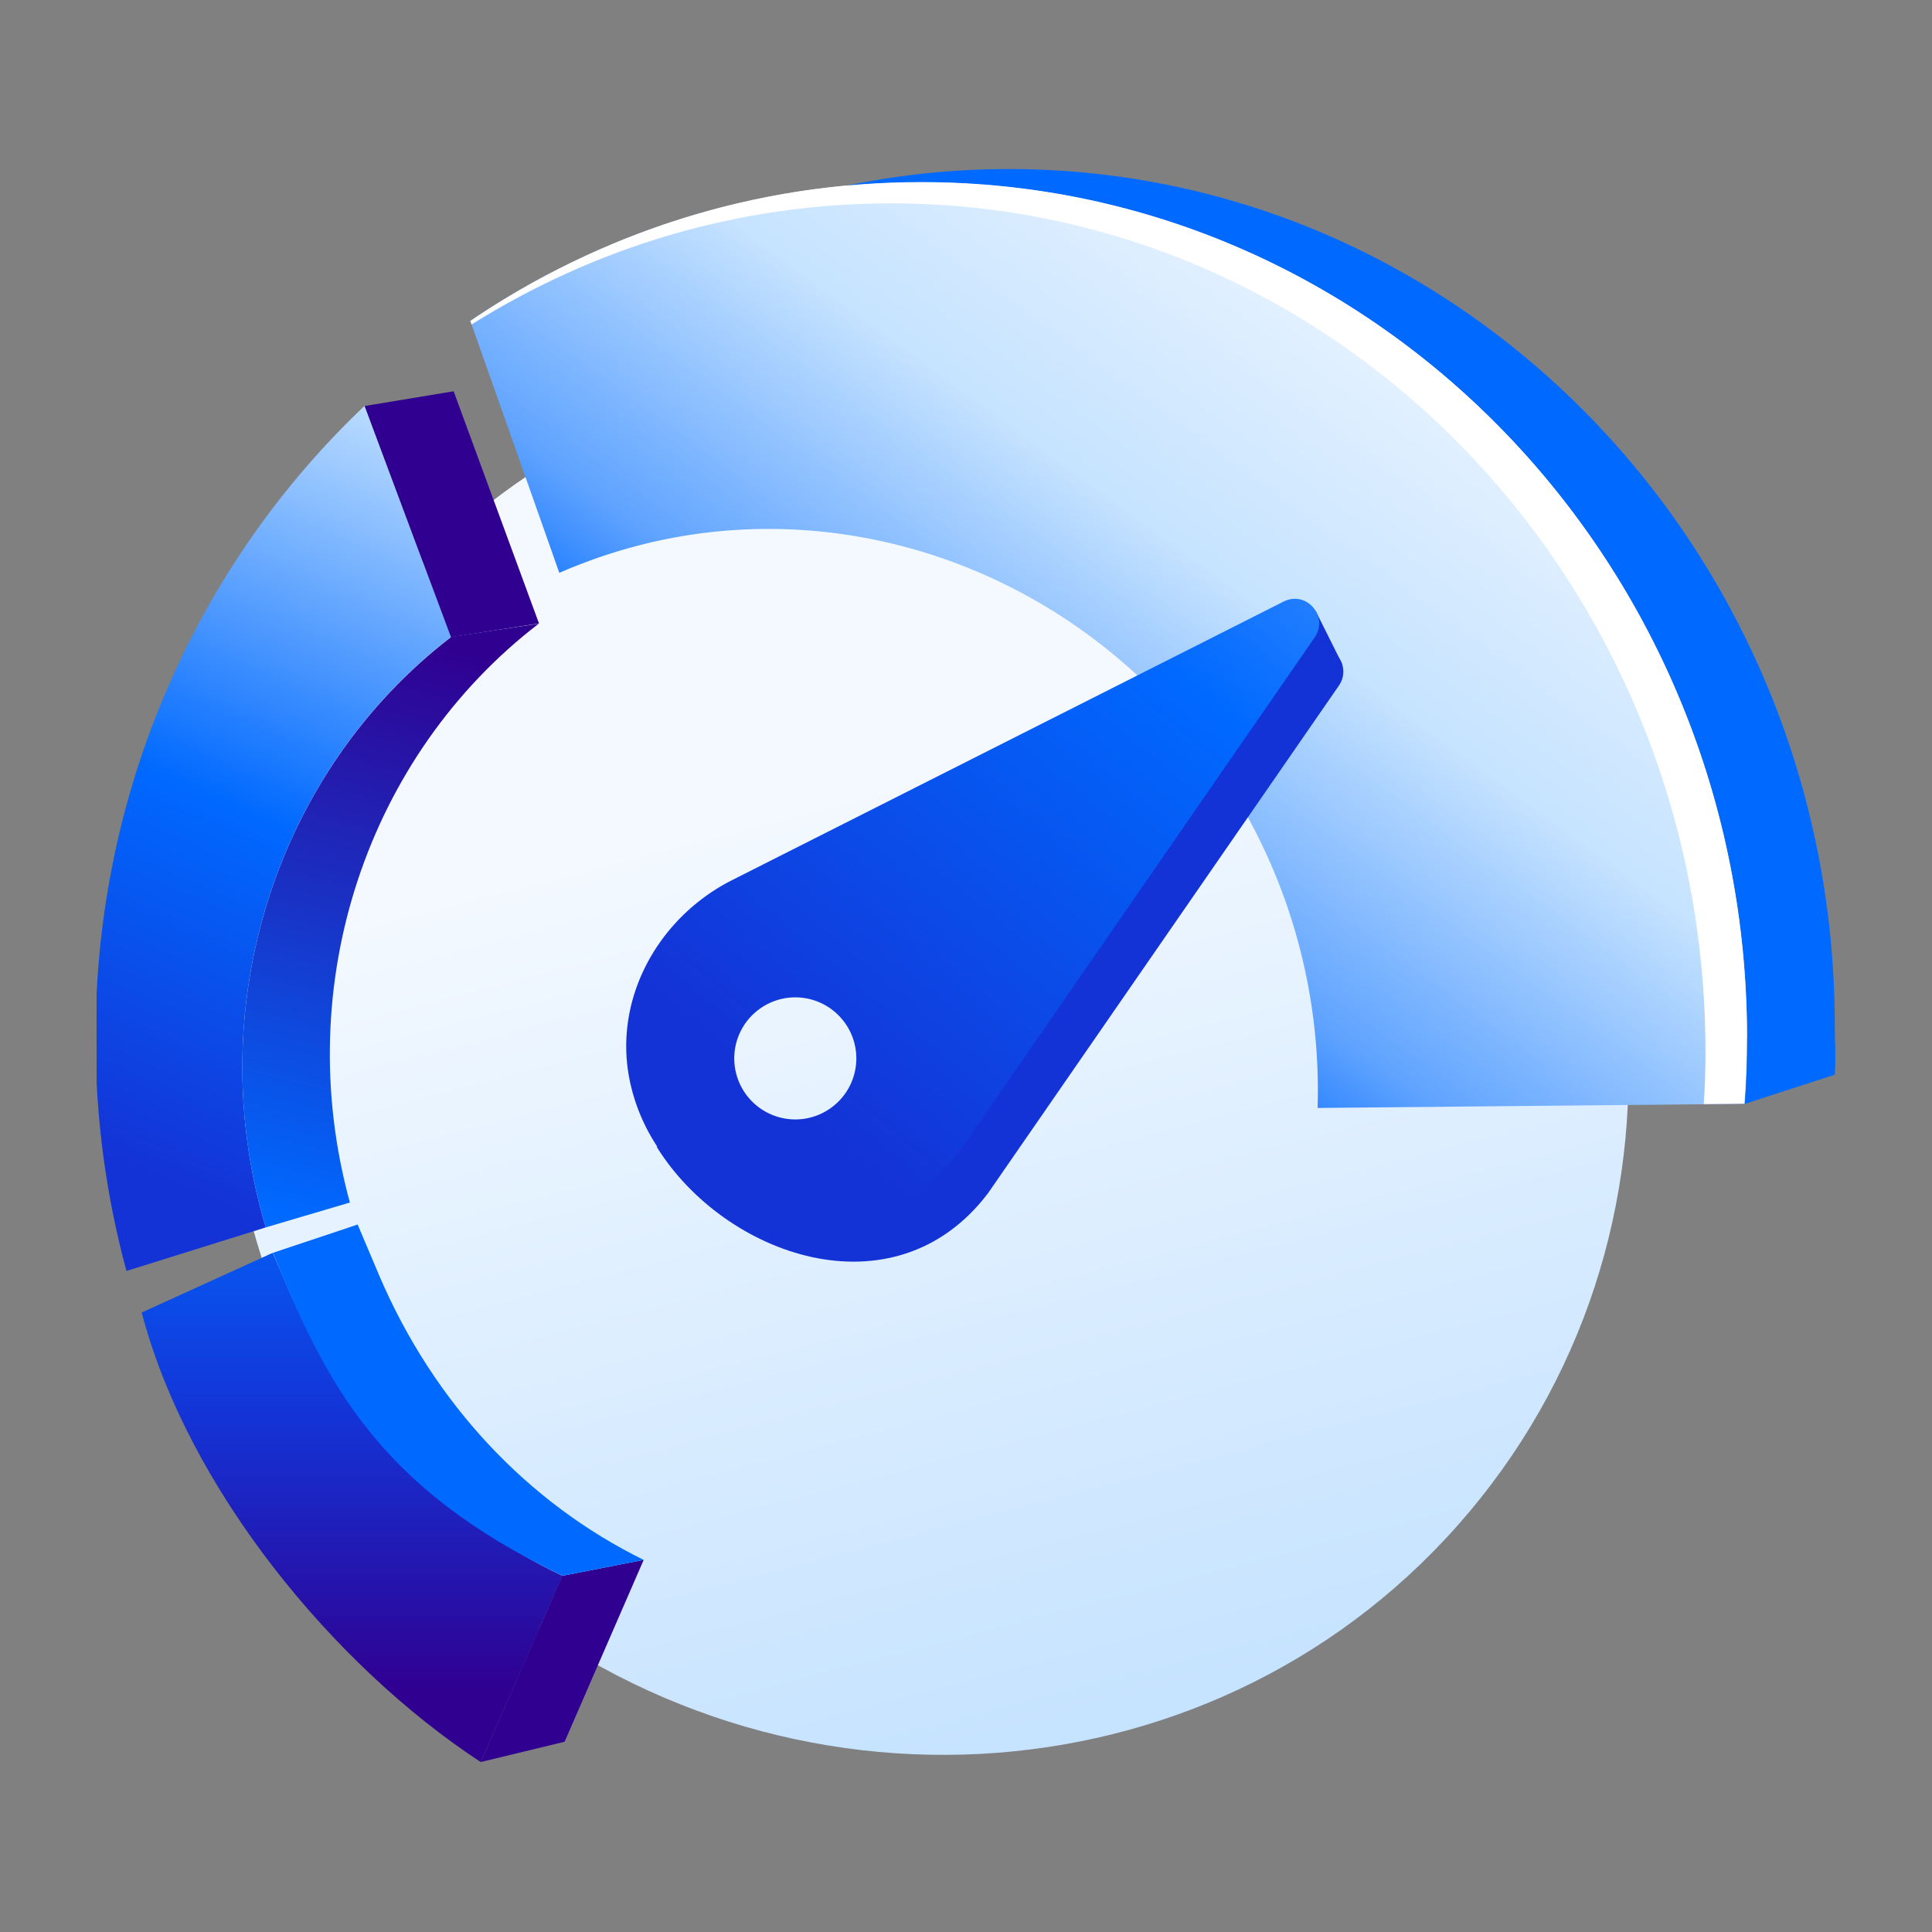
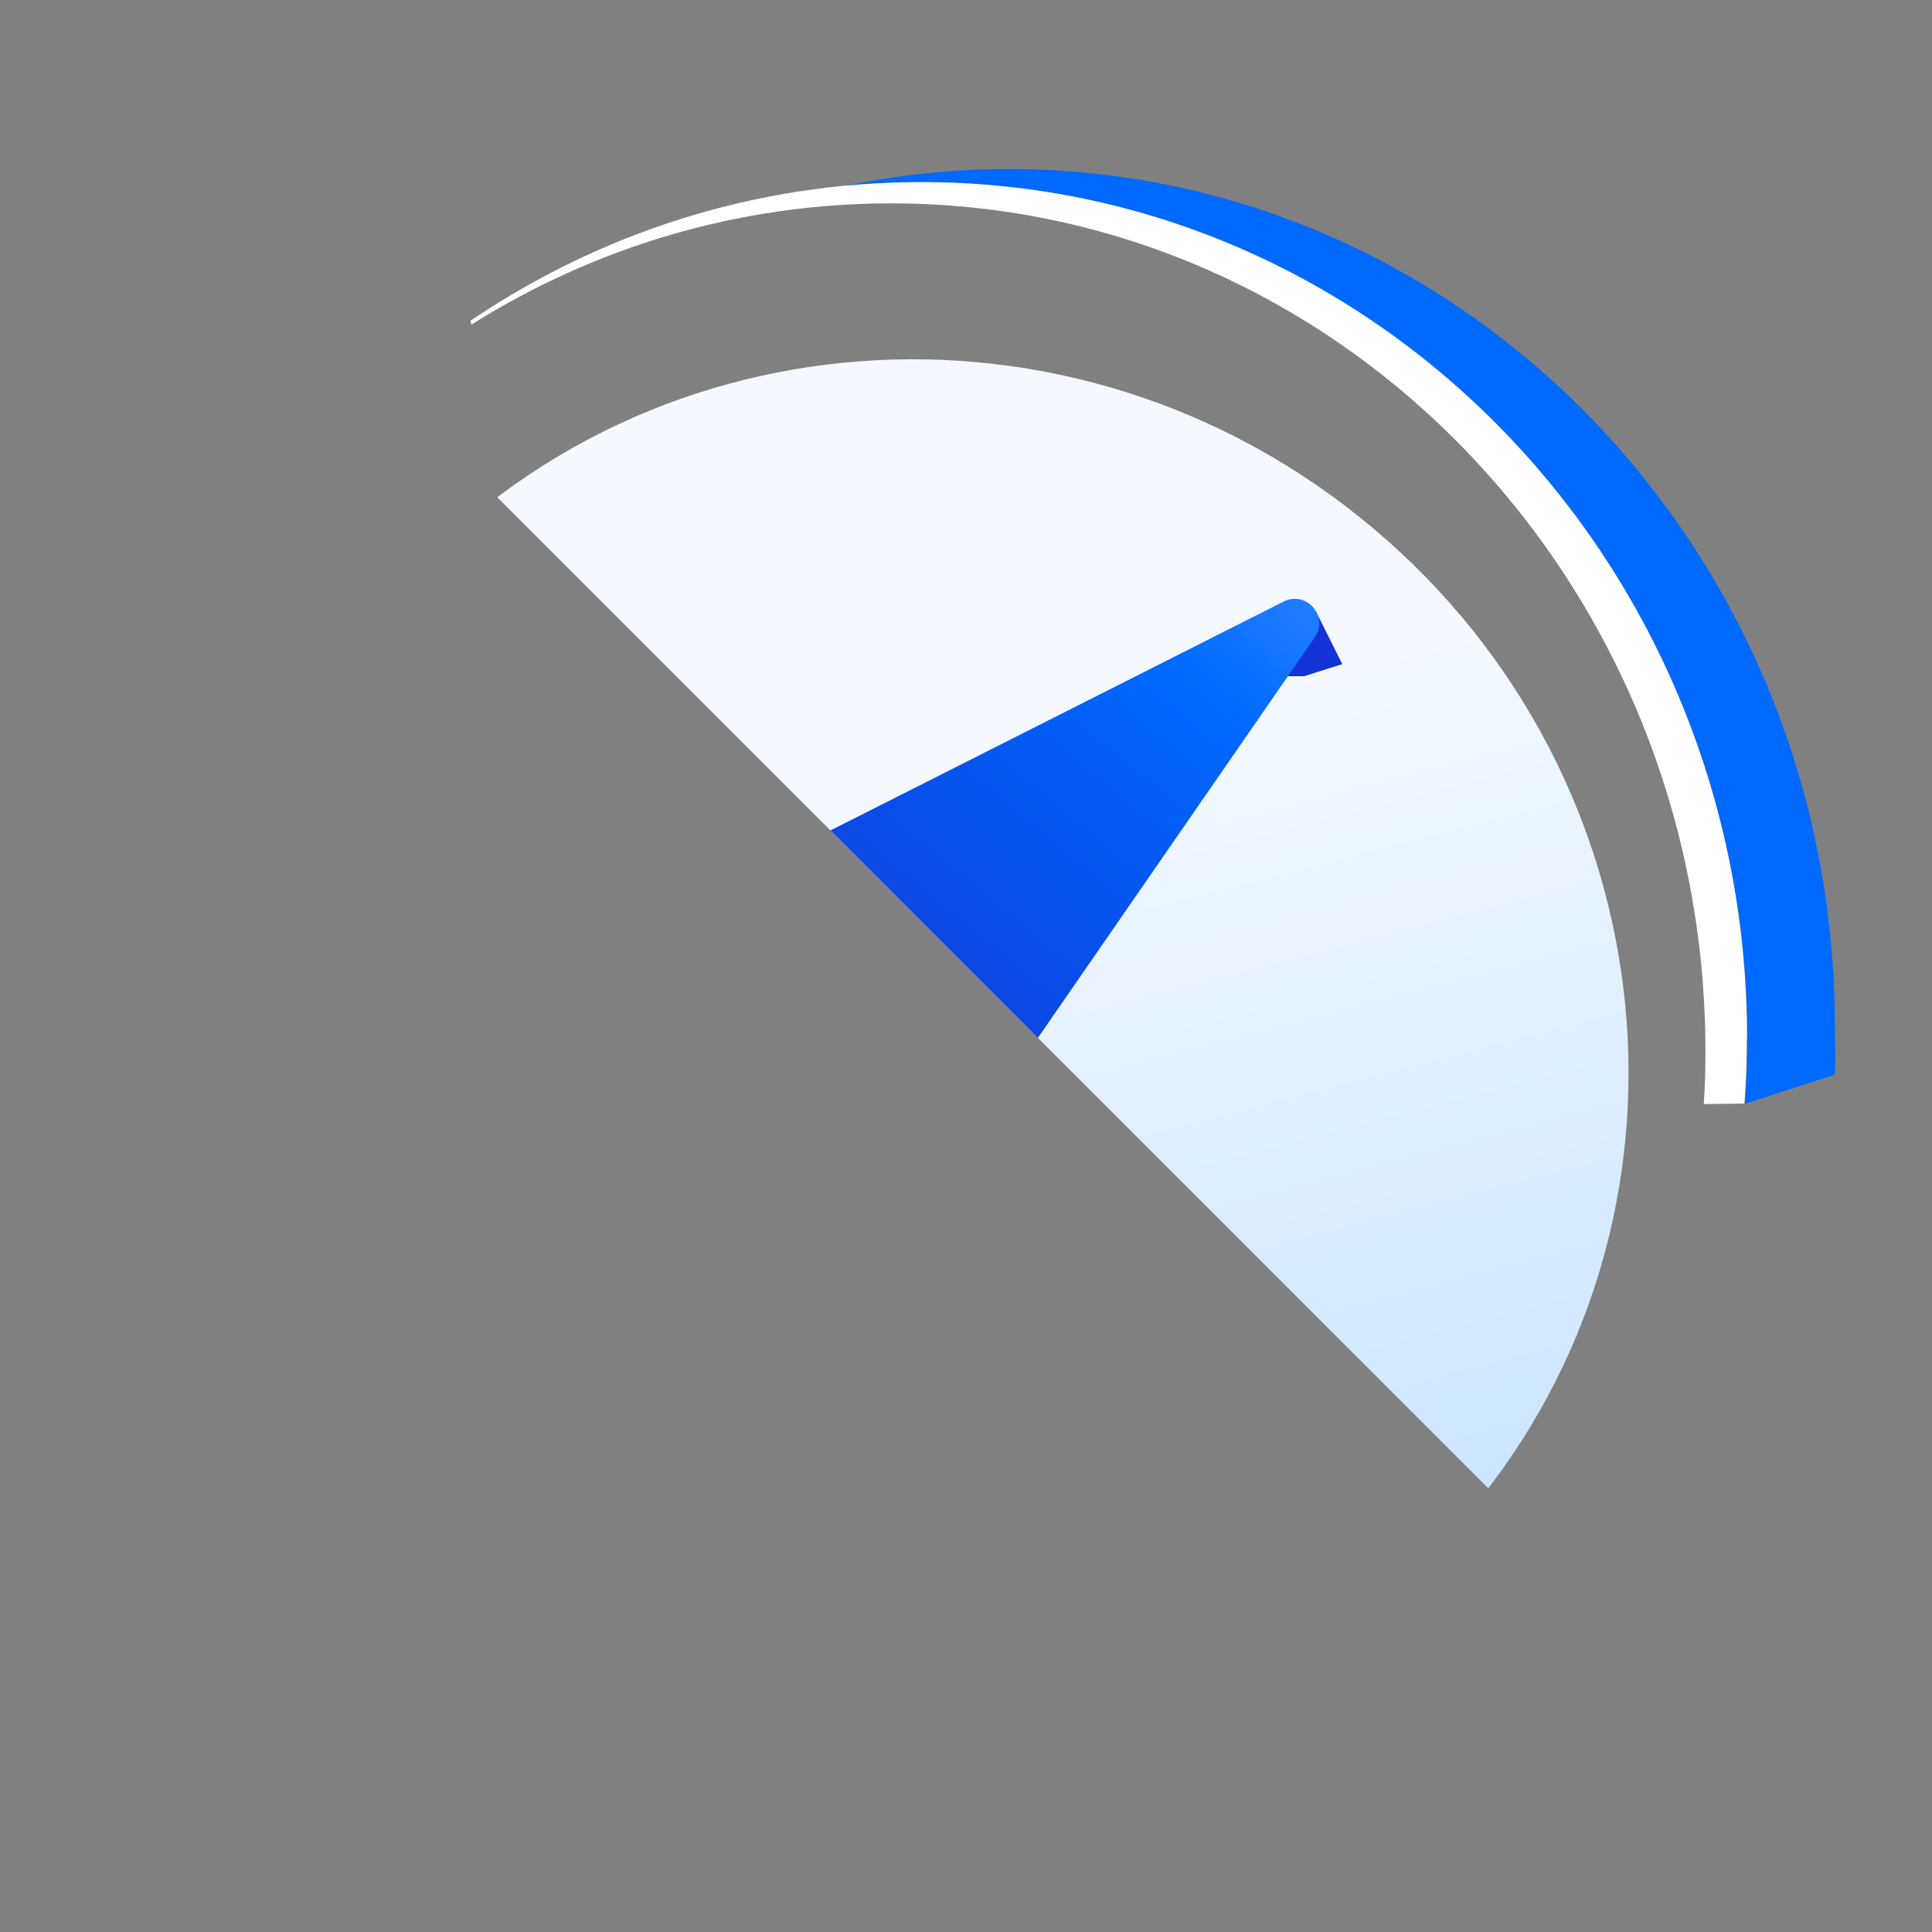
<svg xmlns="http://www.w3.org/2000/svg" fill="none" height="80" width="80">
  <rect width="100%" height="100%" fill="#808080" stroke="none" />
  <g clip-path="url(#a)">
    <path d="M60.837 62.608c10.171-12.1 8.384-30.343-3.992-40.746s-30.654-9.027-40.826 3.073c-10.171 12.1-8.384 30.343 3.992 40.746s30.654 9.027 40.826-3.073" fill="url(#b)" />
    <path d="m19.905 72.962 3.384-7.71c-4.846-2.302-8.931-6.337-11.264-11.674l-.73-1.702-5.428 2.473c1.923 7.32 7.97 14.638 14.038 18.613" fill="url(#c)" />
-     <path d="m19.905 72.962 3.474-.84 3.274-7.53-3.374.66z" fill="#300091" />
    <path d="m23.28 65.253 3.373-.661c-4.786-2.353-8.69-6.468-10.963-11.805l-.881-2.082-3.505 1.171c2.173 5.347 4.316 9.712 11.995 13.377z" fill="#0069FF" />
    <path d="M3.955 42.985c0 3.344.45 6.578 1.282 9.642l5.767-1.802c-2.734-9.192.47-18.914 7.67-24.45l-3.575-9.573C8.25 23.29 3.955 32.622 3.955 42.985" fill="url(#d)" />
    <path d="M18.673 26.384c-7.199 5.537-10.403 15.25-7.67 24.44l3.485-1.03c-2.483-9.052.741-18.534 7.82-23.97l-3.635.55z" fill="url(#e)" />
-     <path d="m15.099 16.812 3.685-.61 3.534 9.612-3.645.57z" fill="#300091" />
-     <path d="M72.34 42.985C72.34 23.41 57.032 7.54 38.149 7.54c-6.889 0-13.307 2.112-18.674 5.747L23.16 23.72c.22-.09.43-.19.65-.27 11.365-4.546 24.381 1.261 29.077 12.966a23.5 23.5 0 0 1 1.672 9.462h.02l17.662-.17c.07-.892.1-1.803.1-2.714z" fill="url(#f)" />
    <path d="M41.772 7c-2.323 0-4.585.24-6.768.7q1.562-.15 3.154-.15c18.883 0 34.192 15.87 34.192 35.445 0 .911-.03 1.822-.1 2.713l3.725-1.208c.05-.791 0-1.245 0-2.056C75.955 22.87 60.655 7 41.772 7" fill="#0069FF" />
    <path d="M72.34 42.985C72.34 23.41 57.032 7.54 38.149 7.54c-6.889 0-13.307 2.112-18.674 5.747l.05.15c5.077-3.184 11.014-5.016 17.372-5.016 18.624 0 33.722 15.72 33.722 35.124 0 .73-.02 1.452-.07 2.172l1.682-.02c.07-.89.1-1.802.1-2.713z" fill="#fff" />
-     <path d="m40.89 49.44 14.548-21.046c.6-.87-.35-1.962-1.291-1.482L31.308 38.447C28.284 39.979 26.369 40.666 27 44c.25 1.312 2.2.5.2 3.5 2.8 4.5 9.8 7 13.68 1.95zm-9.582-1.712c-.921-1.05-1.86-6.307-.808-7.228 1.051-.921 5.079.449 6 1.5s.145 4.807-.907 5.728c-1.051.922-3.364 1.052-4.285 0" fill="#1433D6" />
    <path d="m55.58 27.5-1.1-2.2L52.5 28H54z" fill="#1433D6" />
    <path d="m39.89 47.44 14.548-21.046c.6-.87-.35-1.962-1.291-1.482L30.308 36.447c-3.024 1.532-4.886 4.846-4.255 8.18a7.84 7.84 0 0 0 1.772 3.655 7.8 7.8 0 0 0 3.374 2.262c3.214 1.082 6.759-.3 8.68-3.093zm-8.861-1.952a2.523 2.523 0 0 1 .24-3.564 2.523 2.523 0 0 1 3.565.24 2.523 2.523 0 0 1-.24 3.564 2.523 2.523 0 0 1-3.565-.24" fill="url(#g)" />
  </g>
  <defs>
    <linearGradient gradientUnits="userSpaceOnUse" id="b" x1="45.834" x2="35.786" y1="70.919" y2="32.159">
      <stop stop-color="#C6E3FF" />
      <stop offset="1" stop-color="#F4F9FF" />
    </linearGradient>
    <linearGradient gradientUnits="userSpaceOnUse" id="c" x1="15" x2="15" y1="70" y2="48">
      <stop stop-color="#300091" />
      <stop offset=".515" stop-color="#1433D6" />
      <stop offset="1" stop-color="#0069FF" />
    </linearGradient>
    <linearGradient gradientUnits="userSpaceOnUse" id="d" x1="9.5" x2="22.934" y1="50" y2="19.023">
      <stop stop-color="#1433D6" />
      <stop offset=".454" stop-color="#0069FF" />
      <stop offset="1" stop-color="#C6E3FF" />
    </linearGradient>
    <linearGradient gradientUnits="userSpaceOnUse" id="e" x1="19" x2="13" y1="27" y2="50.5">
      <stop stop-color="#300091" />
      <stop offset="1" stop-color="#0069FF" />
    </linearGradient>
    <linearGradient gradientUnits="userSpaceOnUse" id="f" x1="61.052" x2="39" y1="9.766" y2="40">
      <stop stop-color="#F4F9FF" />
      <stop offset=".469" stop-color="#C6E3FF" />
      <stop offset=".804" stop-color="#5FA3FF" />
      <stop offset=".978" stop-color="#0069FF" />
    </linearGradient>
    <linearGradient gradientUnits="userSpaceOnUse" id="g" x1="36.741" x2="74" y1="48.997" y2="4">
      <stop stop-color="#1433D6" />
      <stop offset=".41" stop-color="#0069FF" />
      <stop offset="1" stop-color="#C6E3FF" />
    </linearGradient>
    <clipPath id="a">
-       <path d="M4 4h72v72H4z" fill="#fff" />
+       <path d="M4 4h72v72z" fill="#fff" />
    </clipPath>
  </defs>
</svg>